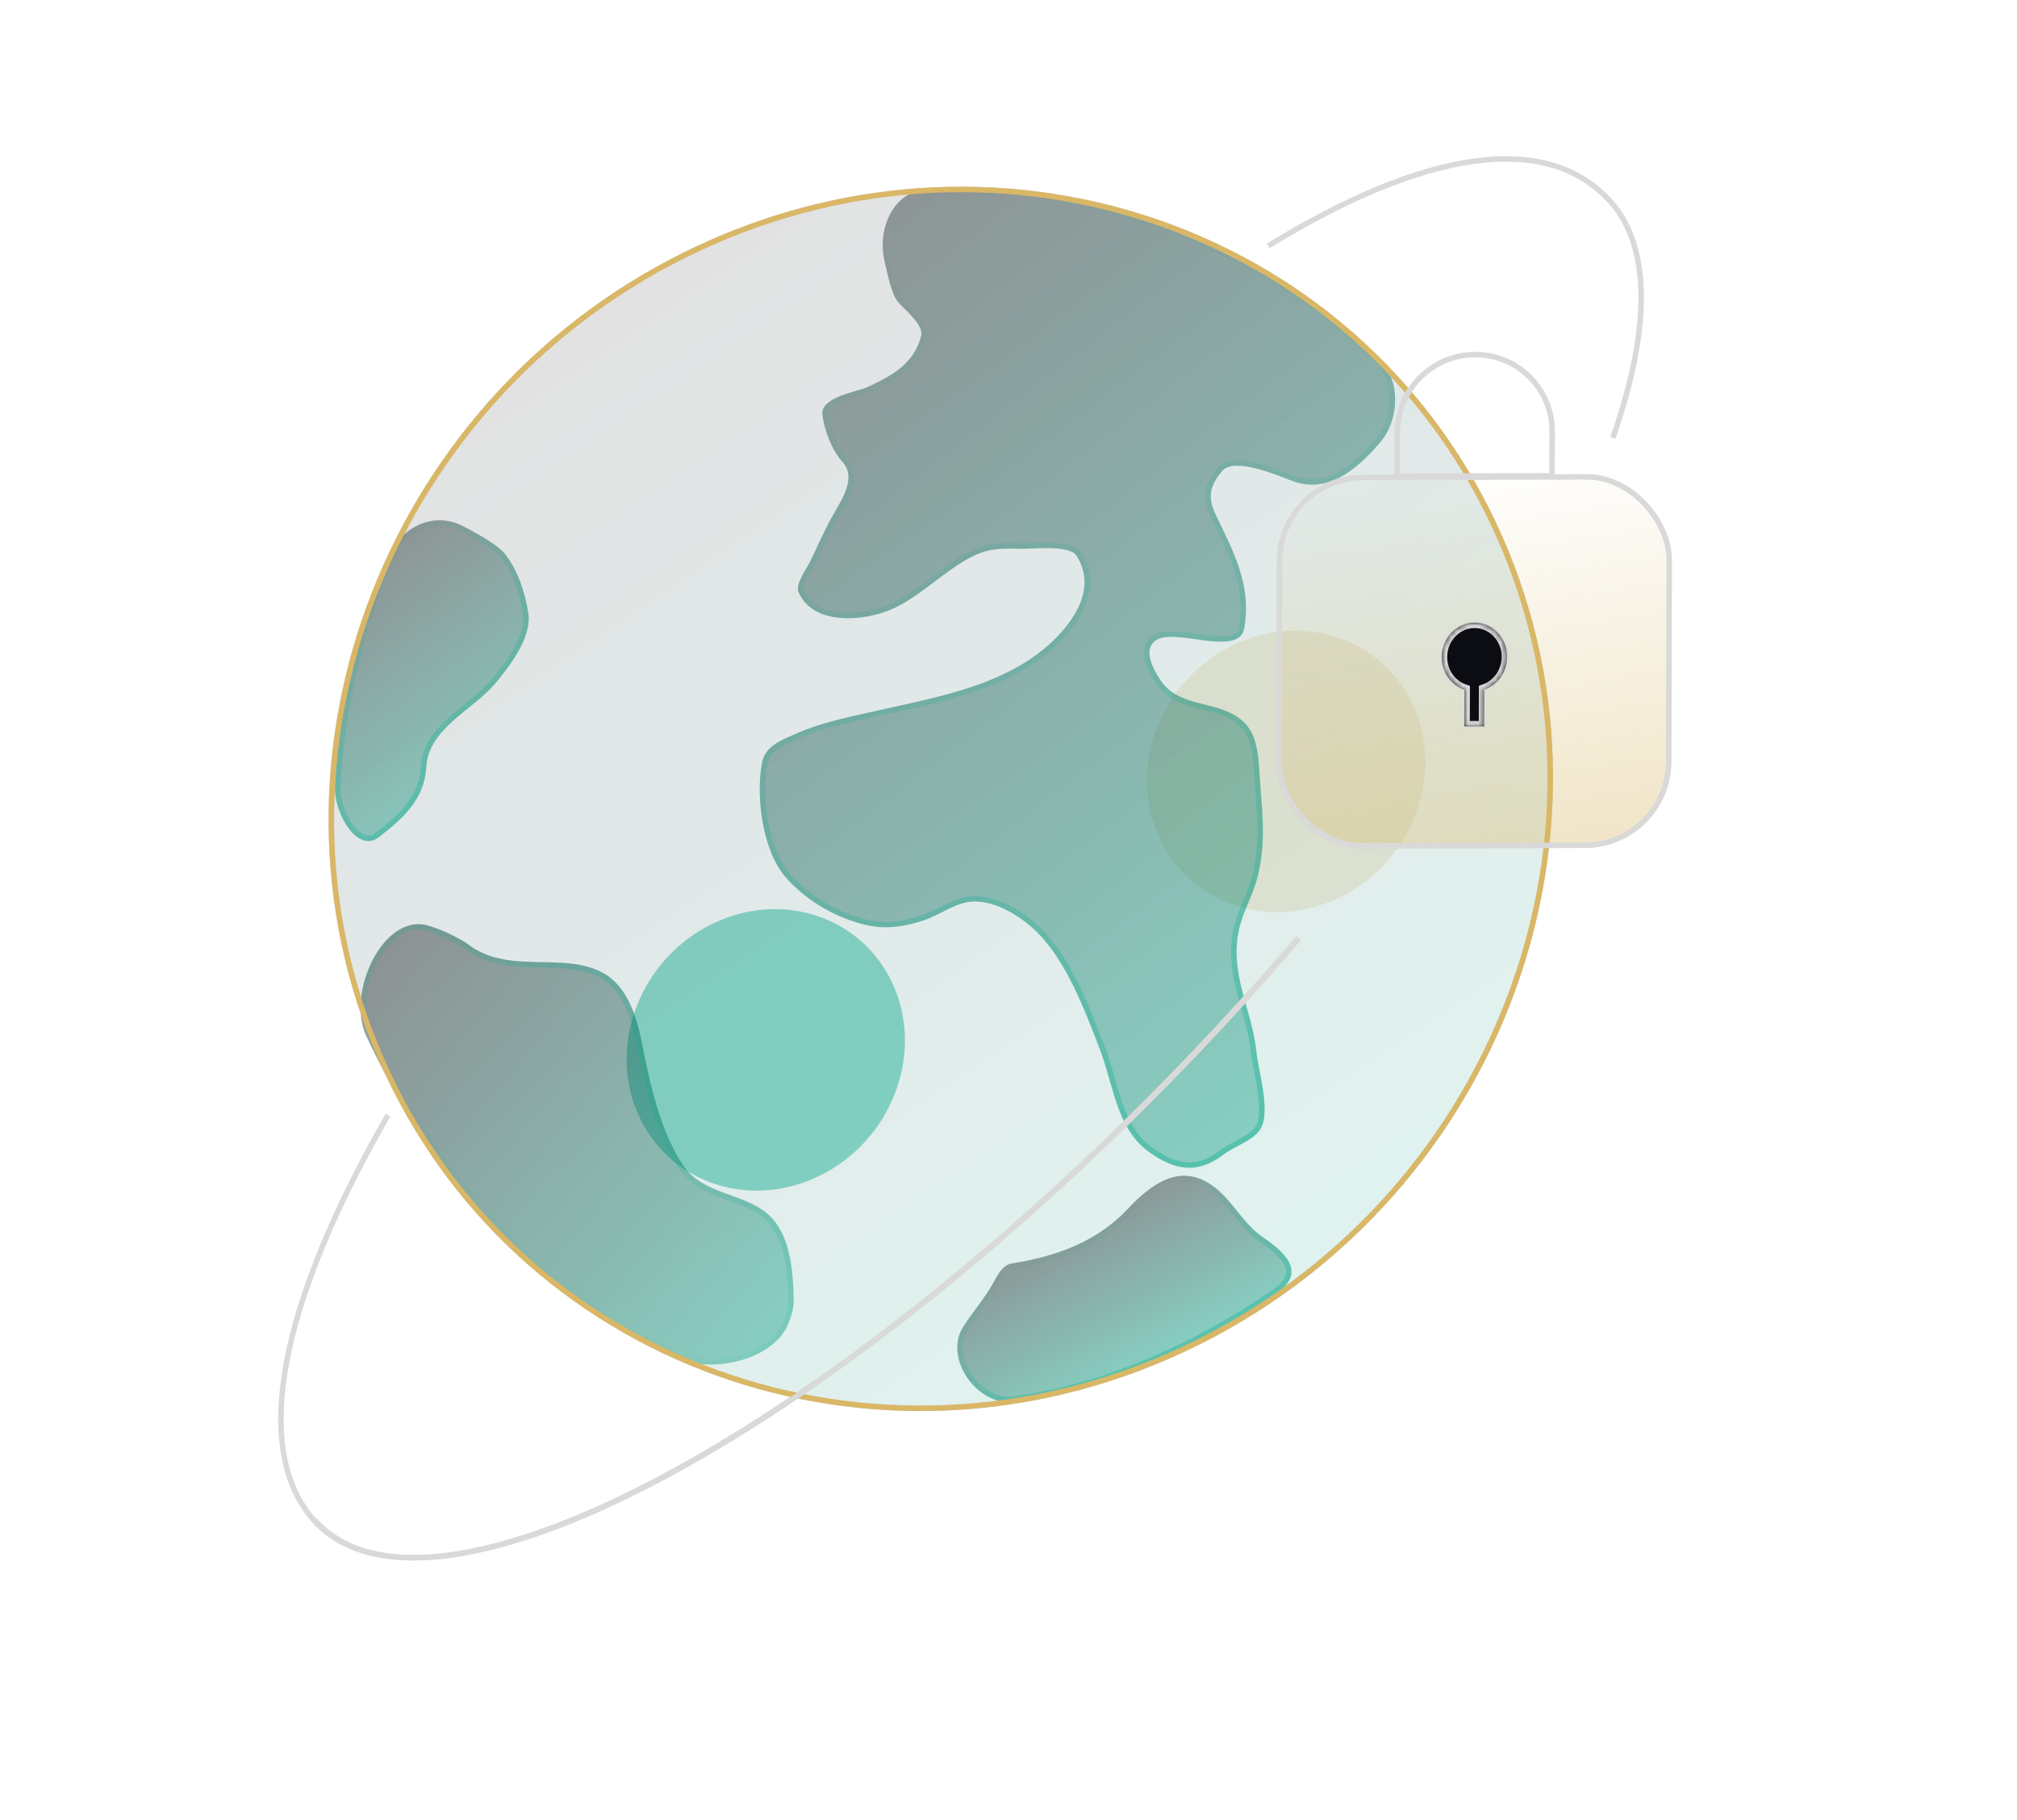
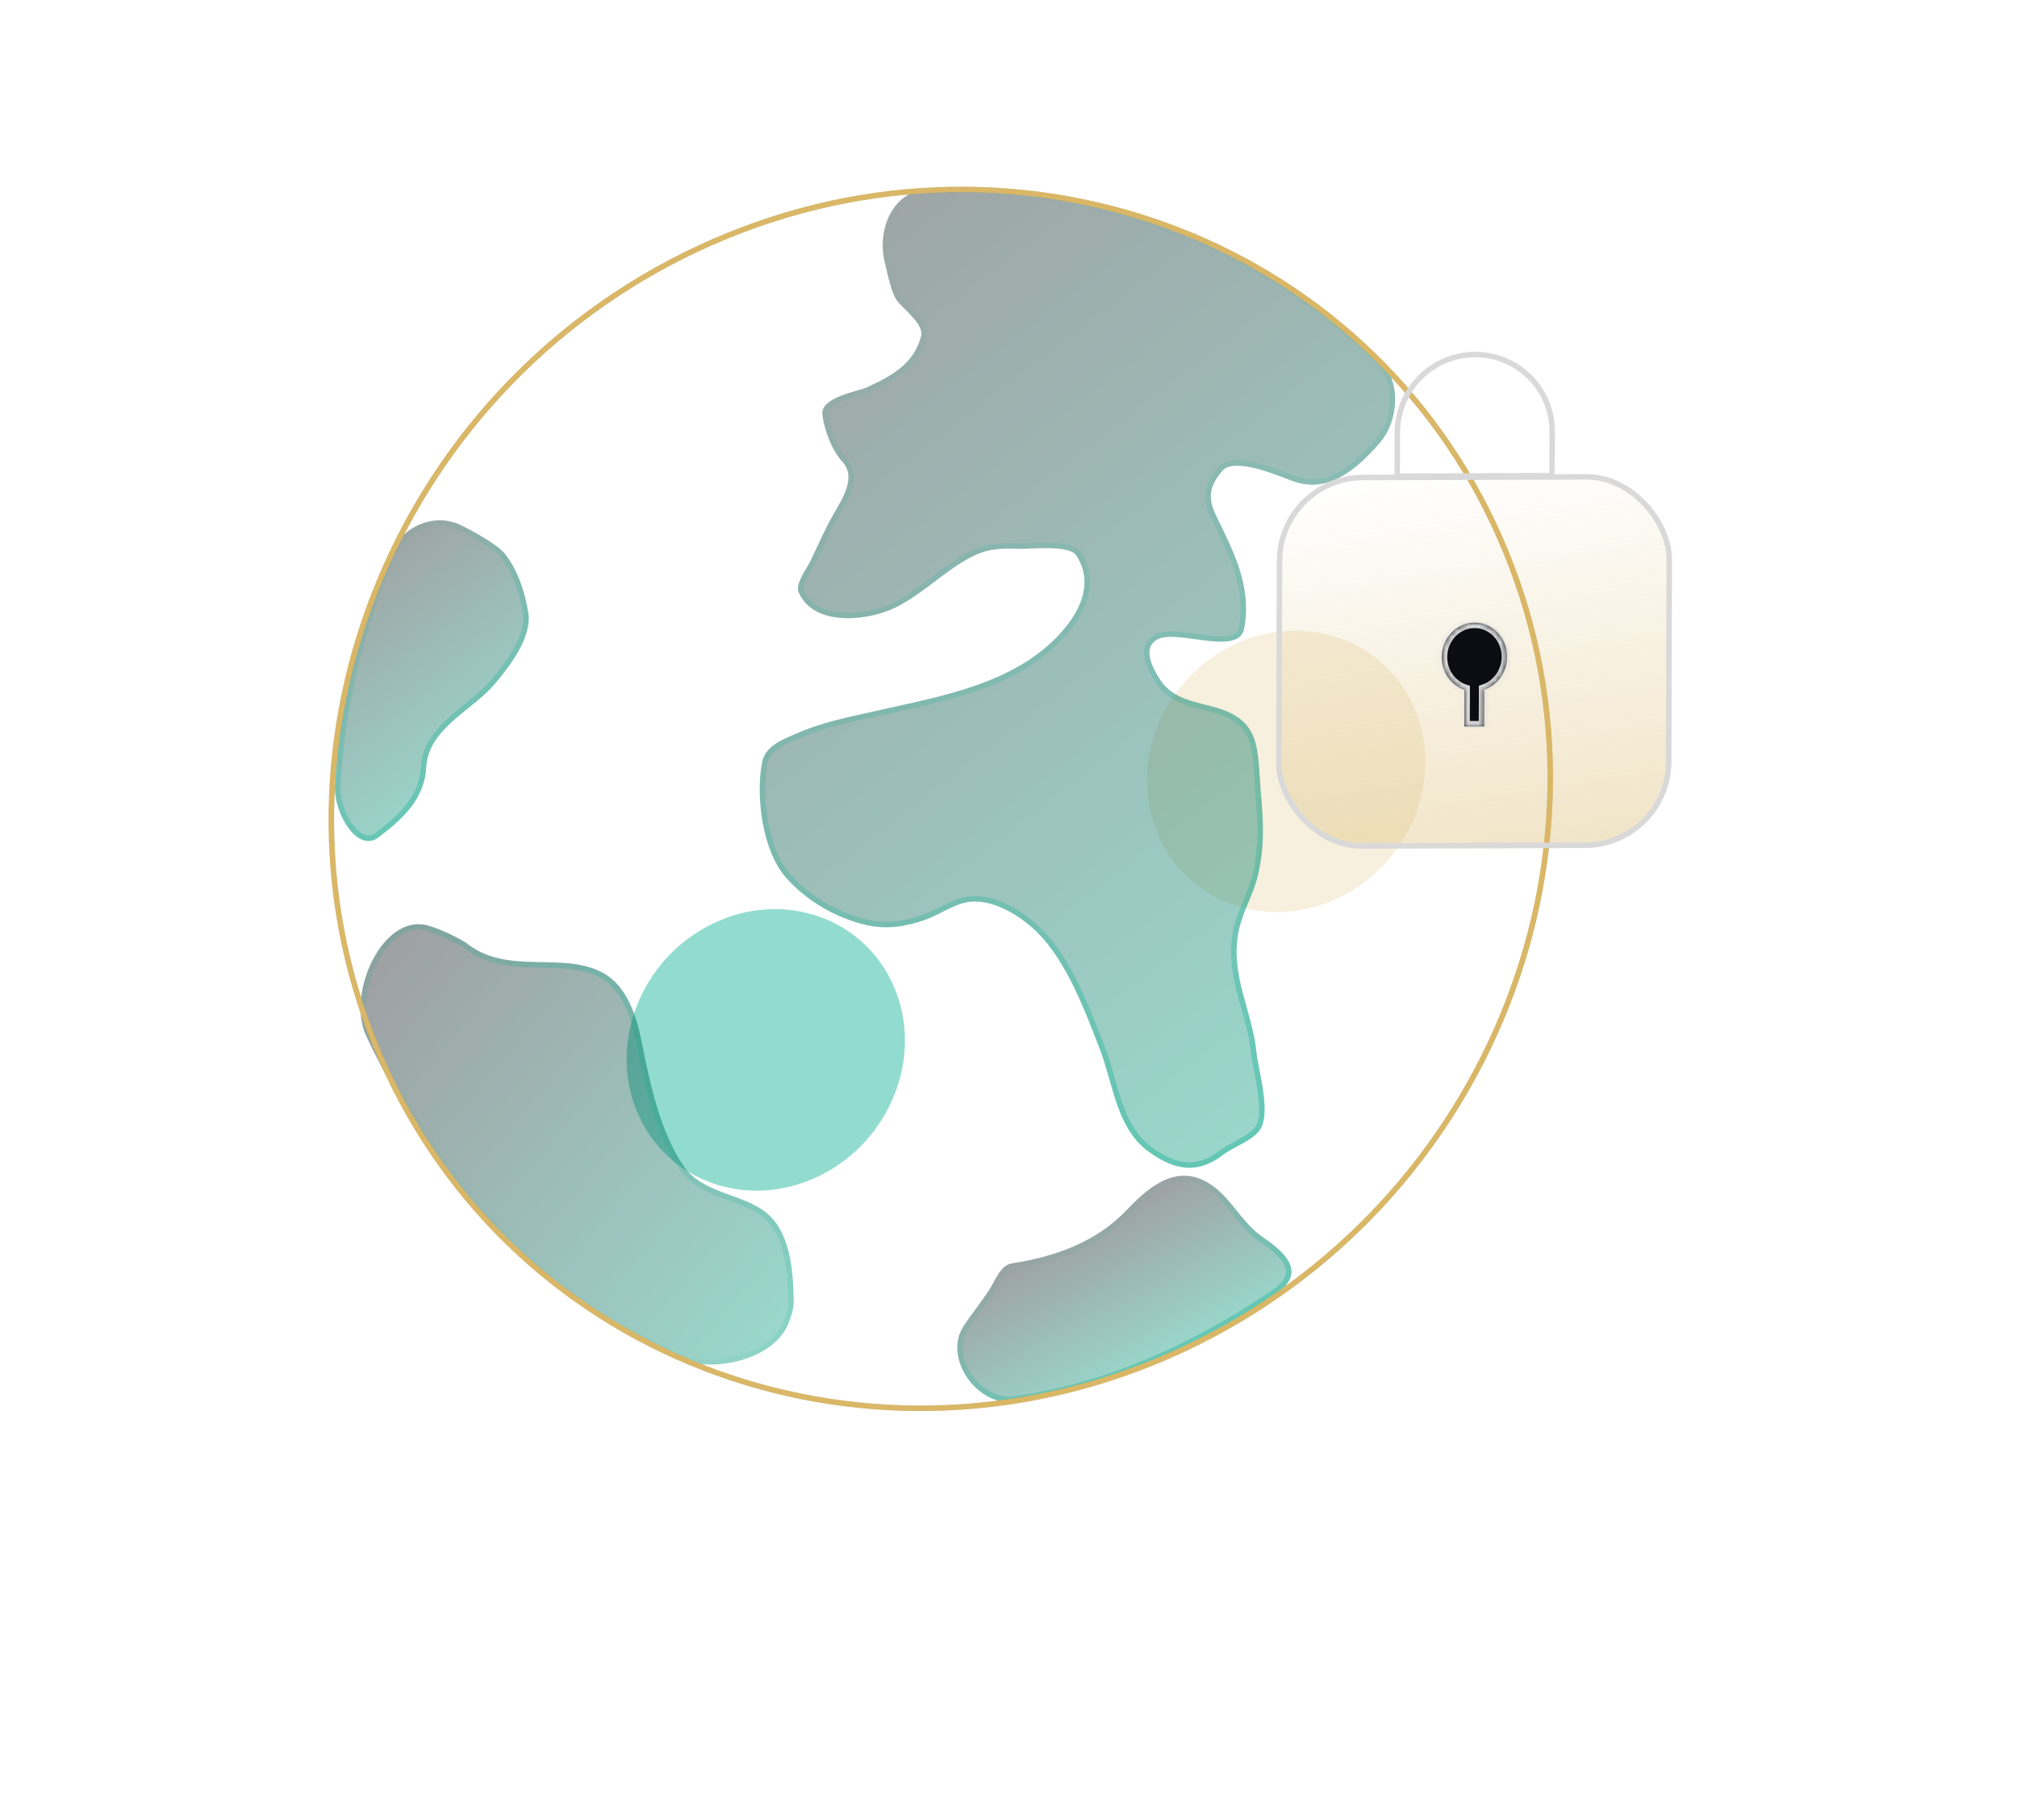
<svg xmlns="http://www.w3.org/2000/svg" width="369" height="333" viewBox="0 0 369 333" fill="none">
  <g opacity="0.21" filter="url(#filter0_f_32_192997)">
    <ellipse cx="26.125" cy="25.059" rx="26.125" ry="25.059" transform="matrix(0.9 -0.437 0.389 0.921 202.035 129.464)" fill="#D9B766" />
  </g>
  <g opacity="0.43" filter="url(#filter1_f_32_192997)">
    <ellipse cx="26.125" cy="25.059" rx="26.125" ry="25.059" transform="matrix(0.9 -0.437 0.389 0.921 106.835 180.424)" fill="#00AE8D" />
  </g>
  <g filter="url(#filter2_b_32_192997)">
-     <path d="M274.87 98.231C299.438 154.12 273.35 220.887 216.6 247.359C159.85 273.832 93.928 249.985 69.359 194.097C44.79 138.208 70.879 71.441 127.629 44.968C184.379 18.495 250.301 42.342 274.87 98.231Z" fill="url(#paint0_linear_32_192997)" fill-opacity="0.12" />
    <path d="M274.412 98.432C298.866 154.062 272.903 220.544 216.388 246.906C159.881 273.265 94.268 249.516 69.817 193.895C45.362 138.266 71.326 71.784 127.84 45.421C184.347 19.062 249.961 42.811 274.412 98.432Z" stroke="#D9D9D9" />
  </g>
  <g filter="url(#filter3_b_32_192997)">
    <path d="M169.591 34.649C187.768 33.791 223.275 37.466 252.313 65.639C256.262 69.471 256.126 76.765 252.38 81.076C248.19 85.899 242.944 90.431 236.424 87.989C233.719 86.976 225.8 83.569 223.621 86.146C221.369 88.81 220.851 90.908 222.397 94.145C225.654 100.966 228.995 106.942 227.638 114.919C226.738 120.204 215.596 115.117 211.887 116.918C208.795 118.419 210.882 122.267 212.254 124.386C214.691 128.151 219.146 128.402 223.024 129.627C230.78 132.078 230.011 137.343 230.639 144.666C231.113 150.18 231.413 154.642 230.138 160.133C229.323 163.648 227.379 166.688 226.629 170.242C224.928 178.3 229.056 184.739 229.847 192.444C230.19 195.784 232.627 203.74 230.474 206.744C229.001 208.798 225.751 209.76 223.793 211.262C218.994 214.942 214.811 214.054 210.237 210.783C204.232 206.488 203.727 198.474 201.178 191.864C198.453 184.8 195.131 175.921 189.757 170.579C186.628 167.468 181.303 164.198 176.807 165.087C174.218 165.599 171.644 167.468 169.134 168.331C165.55 169.562 162.12 170.085 158.427 169.224C152.984 167.956 147.623 164.902 143.768 160.532C139.509 155.704 138.215 145.785 139.422 139.497C140.021 136.378 143.264 135.285 145.711 134.205C150.561 132.065 155.668 131.115 160.771 129.958C172.115 127.385 185.862 125.116 194.263 115.556C197.73 111.61 200.095 106.548 196.895 101.603C195.614 99.624 188.34 100.473 186.441 100.41C183.359 100.307 180.963 100.315 178.159 101.676C172.429 104.458 167.678 110.02 161.659 112.03C156.595 113.721 148.509 114.046 146.081 108.296C145.461 106.829 147.699 103.841 148.283 102.612C149.683 99.662 150.956 96.735 152.581 93.912C154.245 91.022 156.659 87.267 154.112 84.489C152.186 82.389 150.792 78.732 150.454 75.829C150.082 72.634 157.046 71.602 158.711 70.821C163.088 68.766 167.213 66.623 168.524 61.441C169.04 59.402 165.346 56.546 164.231 55.19C163.213 53.951 162.547 51.013 161.805 47.709C160.441 41.639 163.555 34.934 169.591 34.649Z" fill="url(#paint1_linear_32_192997)" fill-opacity="0.4" />
    <path d="M169.615 35.149C187.714 34.294 223.063 37.956 251.965 65.998C253.822 67.8 254.74 70.44 254.732 73.176C254.724 75.912 253.788 78.693 252.003 80.748C249.917 83.148 247.606 85.43 245.038 86.817C242.49 88.193 239.699 88.682 236.6 87.521C236.361 87.431 236.078 87.322 235.76 87.199C234.305 86.635 232.102 85.782 229.948 85.237C228.635 84.904 227.306 84.676 226.148 84.704C225.003 84.733 223.921 85.017 223.239 85.823C222.088 87.185 221.331 88.457 221.092 89.846C220.851 91.243 221.146 92.685 221.946 94.361C222.204 94.901 222.462 95.435 222.717 95.964C225.707 102.154 228.365 107.659 227.145 114.835C227.049 115.398 226.824 115.794 226.514 116.082C226.198 116.377 225.762 116.587 225.202 116.722C224.067 116.993 222.553 116.921 220.873 116.728C220.199 116.651 219.489 116.553 218.777 116.454C217.768 116.314 216.754 116.173 215.831 116.091C214.256 115.95 212.734 115.951 211.669 116.468C210.791 116.894 210.243 117.511 209.977 118.251C209.716 118.975 209.743 119.766 209.908 120.526C210.235 122.036 211.145 123.594 211.834 124.658C213.134 126.666 214.968 127.722 216.929 128.43C217.906 128.782 218.923 129.051 219.925 129.306C220.055 129.339 220.185 129.371 220.314 129.404C221.188 129.625 222.044 129.842 222.873 130.104C224.762 130.701 226.097 131.458 227.058 132.348C228.015 133.235 228.625 134.276 229.031 135.479C229.439 136.691 229.641 138.065 229.777 139.615C229.844 140.378 229.895 141.176 229.949 142.014L229.951 142.05C230.005 142.899 230.062 143.788 230.141 144.709C230.614 150.22 230.907 154.612 229.651 160.02C229.265 161.684 228.618 163.243 227.952 164.848L227.897 164.981C227.217 166.621 226.525 168.31 226.139 170.138C225.265 174.28 225.894 177.993 226.819 181.599C227.063 182.552 227.327 183.493 227.59 184.432C228.329 187.071 229.062 189.69 229.35 192.495C229.438 193.349 229.656 194.483 229.894 195.721L229.902 195.76C230.145 197.024 230.412 198.413 230.601 199.788C230.791 201.166 230.9 202.51 230.833 203.684C230.766 204.868 230.524 205.815 230.067 206.453C229.403 207.38 228.313 208.089 227.074 208.772C226.784 208.933 226.483 209.092 226.181 209.253C225.233 209.756 224.261 210.273 223.489 210.865C221.166 212.647 219.039 213.291 216.969 213.131C214.881 212.97 212.78 211.988 210.528 210.377C207.647 208.316 206.064 205.352 204.882 202.024C204.342 200.501 203.89 198.917 203.433 197.316C203.39 197.167 203.348 197.017 203.305 196.867C202.805 195.121 202.29 193.36 201.644 191.685C201.565 191.478 201.484 191.27 201.404 191.061C200.105 187.69 198.656 183.928 196.91 180.356C195.057 176.564 192.854 172.952 190.11 170.224C188.511 168.635 186.353 167.005 184.011 165.882C181.676 164.763 179.105 164.123 176.71 164.597C175.343 164.867 173.999 165.491 172.718 166.13C172.498 166.24 172.281 166.349 172.066 166.458C171.001 166.996 169.981 167.511 168.971 167.858C165.441 169.071 162.112 169.57 158.54 168.737C153.193 167.492 147.926 164.49 144.143 160.202C142.099 157.884 140.734 154.299 140.037 150.473C139.341 146.654 139.323 142.666 139.913 139.591C140.179 138.207 141.027 137.255 142.152 136.502C143.077 135.882 144.142 135.425 145.182 134.979C145.428 134.873 145.672 134.768 145.913 134.662C150.018 132.85 154.308 131.902 158.678 130.936C159.411 130.775 160.146 130.612 160.882 130.445C161.891 130.216 162.921 129.99 163.967 129.759C168.775 128.701 173.908 127.571 178.787 125.848C184.736 123.749 190.361 120.754 194.639 115.886C196.4 113.882 197.911 111.562 198.563 109.081C199.22 106.581 198.998 103.933 197.315 101.331C196.879 100.658 196.006 100.306 195.097 100.102C194.157 99.892 193.029 99.81 191.909 99.788C190.785 99.766 189.645 99.805 188.675 99.845C188.517 99.852 188.365 99.858 188.218 99.865C187.448 99.897 186.836 99.923 186.458 99.91C183.368 99.808 180.863 99.807 177.941 101.226C175.382 102.469 173.016 104.255 170.695 106.006C170.369 106.253 170.043 106.499 169.717 106.742C167.06 108.733 164.425 110.579 161.501 111.555C159.023 112.383 155.816 112.871 152.953 112.458C150.095 112.047 147.663 110.757 146.541 108.102C146.45 107.885 146.444 107.553 146.565 107.088C146.684 106.634 146.905 106.121 147.176 105.592C147.445 105.066 147.753 104.544 148.035 104.067L148.083 103.988C148.341 103.552 148.585 103.141 148.734 102.826C149.054 102.153 149.366 101.484 149.676 100.818C150.733 98.549 151.768 96.327 153.015 94.161C153.103 94.008 153.193 93.852 153.286 93.693C154.053 92.371 154.946 90.834 155.405 89.302C155.926 87.559 155.917 85.718 154.48 84.151C152.643 82.148 151.28 78.6 150.951 75.771C150.883 75.187 151.135 74.673 151.686 74.182C152.247 73.682 153.07 73.255 154.003 72.885C154.93 72.517 155.924 72.221 156.806 71.964C156.879 71.943 156.952 71.921 157.024 71.901C157.796 71.677 158.501 71.472 158.923 71.273C163.285 69.226 167.634 66.999 169.009 61.563C169.18 60.886 168.99 60.194 168.674 59.569C168.355 58.938 167.875 58.311 167.365 57.73C166.853 57.145 166.291 56.586 165.797 56.097L165.749 56.049C165.266 55.571 164.868 55.176 164.618 54.872C164.179 54.338 163.78 53.382 163.394 52.082C163.013 50.798 162.665 49.256 162.293 47.599C161.636 44.675 162.061 41.608 163.361 39.251C164.655 36.904 166.8 35.282 169.615 35.149Z" stroke="url(#paint2_linear_32_192997)" stroke-opacity="0.4" />
  </g>
  <g filter="url(#filter4_b_32_192997)">
    <path d="M233.151 236.969C213.29 250.438 196.697 254.96 185.533 256.466C178.843 257.368 172.456 248.484 176.29 242.619C177.839 240.248 179.66 238.088 181.158 235.677C182.191 234.012 183.09 231.466 185.145 231.143C192.962 229.916 200.552 227.312 206.236 221.267C210.571 216.657 215.755 212.759 221.631 216.802C225.402 219.396 227.293 223.823 230.983 226.315C236.265 229.883 238.602 233.273 233.151 236.969Z" fill="url(#paint3_linear_32_192997)" fill-opacity="0.4" />
    <path d="M232.893 236.546C213.102 249.968 196.582 254.464 185.487 255.961C182.369 256.381 179.254 254.518 177.368 251.775C175.481 249.031 174.936 245.582 176.693 242.894C177.391 241.825 178.146 240.799 178.911 239.759C178.984 239.66 179.057 239.561 179.129 239.462C179.965 238.325 180.806 237.167 181.567 235.941C181.789 235.584 182.006 235.186 182.219 234.795C182.264 234.713 182.308 234.632 182.352 234.551C182.613 234.075 182.875 233.611 183.164 233.193C183.744 232.353 184.375 231.776 185.202 231.646C193.065 230.412 200.784 227.781 206.581 221.616C208.738 219.322 211.054 217.265 213.52 216.263C215.948 215.276 218.546 215.3 221.35 217.229C223.17 218.481 224.544 220.181 225.956 221.932L225.976 221.956C227.368 223.682 228.801 225.459 230.705 226.745C232.014 227.629 233.123 228.49 233.97 229.338C234.82 230.189 235.378 230.998 235.626 231.77C235.866 232.52 235.821 233.255 235.425 234.018C235.017 234.802 234.219 235.647 232.893 236.546Z" stroke="url(#paint4_linear_32_192997)" stroke-opacity="0.4" />
  </g>
  <g filter="url(#filter5_b_32_192997)">
    <path d="M145.006 239.746C144.8 240.628 144.52 241.467 144.185 242.262C141.342 249.017 129.919 251.344 123.598 248.405C92.373 233.886 75.339 207.32 66.999 189.558C63.282 181.642 70.173 166.958 78.319 169.347C80.397 169.957 82.698 170.954 85.255 172.482C92.748 178.584 102.761 173.939 110.267 177.975C114.729 180.373 116.474 185.953 117.44 190.871C118.89 198.244 120.807 207.114 125.05 213.315C128.539 218.416 135.642 218.279 140.096 221.812C144.497 225.303 145.089 232.129 145.194 237.653C145.208 238.354 145.166 239.06 145.006 239.746Z" fill="url(#paint5_linear_32_192997)" fill-opacity="0.4" />
    <path d="M144.531 239.638C144.333 240.488 144.063 241.297 143.739 242.067C142.408 245.229 139.022 247.432 135.088 248.473C131.165 249.511 126.845 249.35 123.807 247.937C92.721 233.483 75.753 207.03 67.439 189.323C65.673 185.563 66.408 180.096 68.638 175.824C70.877 171.532 74.444 168.745 78.176 169.84C80.203 170.434 82.459 171.409 84.975 172.91C88.849 176.049 93.359 176.408 97.732 176.514C98.197 176.526 98.66 176.534 99.121 176.543C103.047 176.615 106.784 176.683 110.035 178.431C114.279 180.712 115.994 186.064 116.962 190.987C118.408 198.343 120.339 207.319 124.65 213.62C126.485 216.303 129.258 217.585 132.035 218.633C132.523 218.817 133.011 218.994 133.494 219.17C135.802 220.007 138.015 220.811 139.795 222.223C141.881 223.878 143.087 226.341 143.783 229.112C144.479 231.885 144.653 234.923 144.706 237.676C144.719 238.352 144.678 239.01 144.531 239.638Z" stroke="url(#paint6_linear_32_192997)" stroke-opacity="0.4" />
  </g>
  <g filter="url(#filter6_b_32_192997)">
    <path d="M77.967 140.391C77.656 146.317 73.528 149.906 69.287 153.175C65.366 156.198 61.014 148.721 61.289 143.719C62.312 125.136 67.455 110.289 71.322 101.456C73.645 96.151 79.593 93.68 84.5 96.167C87.991 97.936 91.346 99.969 92.444 101.405C94.767 104.445 96.032 108.301 96.644 112.132C97.365 116.646 93.118 122.078 90.383 125.281C86.376 129.973 78.338 133.324 77.967 140.391Z" fill="url(#paint7_linear_32_192997)" fill-opacity="0.4" />
    <path d="M77.478 140.38C77.181 146.035 73.259 149.489 69.004 152.769C68.164 153.417 67.331 153.495 66.522 153.195C65.685 152.885 64.85 152.157 64.108 151.14C62.621 149.102 61.648 146.096 61.778 143.732C62.796 125.23 67.917 110.447 71.767 101.655C73.977 96.606 79.626 94.272 84.274 96.627C86.011 97.507 87.708 98.45 89.102 99.347C90.513 100.255 91.563 101.085 92.057 101.731C94.314 104.684 95.557 108.451 96.161 112.232C96.493 114.308 95.685 116.66 94.39 118.95C93.103 121.226 91.385 123.353 90.022 124.949C89.053 126.084 87.83 127.149 86.51 128.231C86.162 128.516 85.808 128.802 85.45 129.091C84.46 129.891 83.446 130.709 82.498 131.565C79.914 133.897 77.675 136.626 77.478 140.38Z" stroke="url(#paint8_linear_32_192997)" stroke-opacity="0.4" />
  </g>
  <g filter="url(#filter7_dd_32_192997)">
-     <path d="M232 45C260.5 27.5 282.976 23.86 294.652 36.905C302.214 45.354 301.864 60.712 295.056 80.106M71 204C51.008 238.712 45.957 265.324 57.46 278.176C77.746 300.841 147.288 265.204 212.787 198.579C221.579 189.636 229.851 180.589 237.535 171.573" stroke="#D9D9D9" />
-   </g>
+     </g>
  <path d="M274.412 98.432C298.867 154.062 272.903 220.544 216.388 246.906C159.881 273.266 94.268 249.516 69.817 193.895C45.362 138.266 71.326 71.784 127.84 45.421C184.347 19.062 249.961 42.811 274.412 98.432Z" stroke="#D9B766" />
  <g filter="url(#filter8_b_32_192997)">
    <rect width="72.302" height="68.395" rx="15.708" transform="matrix(1 -0.003 -0.003 1 233.625 86.913)" fill="url(#paint9_linear_32_192997)" fill-opacity="0.4" />
    <rect x="0.498" y="0.498" width="71.302" height="67.395" rx="15.208" transform="matrix(1 -0.003 -0.003 1 233.627 86.915)" stroke="#D9D9D9" />
  </g>
  <path d="M255.639 79.081C255.664 71.258 262.026 64.897 269.848 64.871C277.671 64.846 283.991 71.166 283.966 78.989L283.94 87.036L255.613 87.128L255.639 79.081Z" stroke="#D9D9D9" />
  <mask id="path-18-inside-1_32_192997" fill="white">
    <path fill-rule="evenodd" clip-rule="evenodd" d="M271.553 126.177C273.964 125.357 275.715 122.978 275.724 120.176C275.736 116.704 273.067 113.898 269.763 113.909C266.459 113.919 263.772 116.743 263.761 120.215C263.752 123.024 265.496 125.397 267.912 126.195L267.89 132.913L271.531 132.901L271.553 126.177Z" />
  </mask>
  <path fill-rule="evenodd" clip-rule="evenodd" d="M271.553 126.177C273.964 125.357 275.715 122.978 275.724 120.176C275.736 116.704 273.067 113.898 269.763 113.909C266.459 113.919 263.772 116.743 263.761 120.215C263.752 123.024 265.496 125.397 267.912 126.195L267.89 132.913L271.531 132.901L271.553 126.177Z" fill="#0C0D13" />
  <path d="M271.553 126.177L271.236 125.231L270.555 125.463L270.553 126.181L271.553 126.177ZM267.912 126.195L268.912 126.192L268.914 125.472L268.231 125.246L267.912 126.195ZM267.89 132.913L266.89 132.916L266.887 133.916L267.887 133.913L267.89 132.913ZM271.531 132.901L271.528 133.901L272.528 133.898L272.531 132.898L271.531 132.901ZM274.724 120.18C274.716 122.566 273.227 124.553 271.236 125.231L271.869 127.124C274.701 126.16 276.714 123.389 276.724 120.173L274.724 120.18ZM269.76 114.909C272.465 114.9 274.734 117.212 274.724 120.18L276.724 120.173C276.737 116.196 273.668 112.896 269.766 112.909L269.76 114.909ZM264.761 120.212C264.77 117.244 267.055 114.917 269.76 114.909L269.766 112.909C265.864 112.921 262.774 116.241 262.761 120.218L264.761 120.212ZM268.231 125.246C266.237 124.586 264.753 122.605 264.761 120.212L262.761 120.218C262.75 123.443 264.755 126.207 267.592 127.145L268.231 125.246ZM268.89 132.91L268.912 126.192L266.912 126.199L266.89 132.916L268.89 132.91ZM271.534 131.901L267.893 131.913L267.887 133.913L271.528 133.901L271.534 131.901ZM270.553 126.181L270.531 132.904L272.531 132.898L272.553 126.174L270.553 126.181Z" fill="#D9D9D9" mask="url(#path-18-inside-1_32_192997)" />
  <g filter="url(#filter9_dd_32_192997)">
-     <path d="M57.626 278.186C77.898 300.819 147.393 265.232 212.847 198.7C221.632 189.77 229.899 180.736 237.578 171.732" stroke="#D9D9D9" />
-   </g>
+     </g>
  <defs>
    <filter id="filter0_f_32_192997" x="95.35" y="0.895" width="279.872" height="280.486" filterUnits="userSpaceOnUse" color-interpolation-filters="sRGB">
      <feFlood flood-opacity="0" result="BackgroundImageFix" />
      <feBlend mode="normal" in="SourceGraphic" in2="BackgroundImageFix" result="shape" />
      <feGaussianBlur stdDeviation="57.243" result="effect1_foregroundBlur_32_192997" />
    </filter>
    <filter id="filter1_f_32_192997" x="0.149" y="51.854" width="279.872" height="280.486" filterUnits="userSpaceOnUse" color-interpolation-filters="sRGB">
      <feFlood flood-opacity="0" result="BackgroundImageFix" />
      <feBlend mode="normal" in="SourceGraphic" in2="BackgroundImageFix" result="shape" />
      <feGaussianBlur stdDeviation="57.243" result="effect1_foregroundBlur_32_192997" />
    </filter>
    <filter id="filter2_b_32_192997" x="41.374" y="15.424" width="261.48" height="261.48" filterUnits="userSpaceOnUse" color-interpolation-filters="sRGB">
      <feFlood flood-opacity="0" result="BackgroundImageFix" />
      <feGaussianBlur in="BackgroundImageFix" stdDeviation="9.37" />
      <feComposite in2="SourceAlpha" operator="in" result="effect1_backgroundBlur_32_192997" />
      <feBlend mode="normal" in="SourceGraphic" in2="effect1_backgroundBlur_32_192997" result="shape" />
    </filter>
    <filter id="filter3_b_32_192997" x="131.977" y="27.527" width="130.268" height="193.142" filterUnits="userSpaceOnUse" color-interpolation-filters="sRGB">
      <feFlood flood-opacity="0" result="BackgroundImageFix" />
      <feGaussianBlur in="BackgroundImageFix" stdDeviation="3.507" />
      <feComposite in2="SourceAlpha" operator="in" result="effect1_backgroundBlur_32_192997" />
      <feBlend mode="normal" in="SourceGraphic" in2="effect1_backgroundBlur_32_192997" result="shape" />
    </filter>
    <filter id="filter4_b_32_192997" x="168.121" y="208.097" width="75.157" height="55.446" filterUnits="userSpaceOnUse" color-interpolation-filters="sRGB">
      <feFlood flood-opacity="0" result="BackgroundImageFix" />
      <feGaussianBlur in="BackgroundImageFix" stdDeviation="3.507" />
      <feComposite in2="SourceAlpha" operator="in" result="effect1_backgroundBlur_32_192997" />
      <feBlend mode="normal" in="SourceGraphic" in2="effect1_backgroundBlur_32_192997" result="shape" />
    </filter>
    <filter id="filter5_b_32_192997" x="58.952" y="162.074" width="93.259" height="94.594" filterUnits="userSpaceOnUse" color-interpolation-filters="sRGB">
      <feFlood flood-opacity="0" result="BackgroundImageFix" />
      <feGaussianBlur in="BackgroundImageFix" stdDeviation="3.507" />
      <feComposite in2="SourceAlpha" operator="in" result="effect1_backgroundBlur_32_192997" />
      <feBlend mode="normal" in="SourceGraphic" in2="effect1_backgroundBlur_32_192997" result="shape" />
    </filter>
    <filter id="filter6_b_32_192997" x="54.263" y="88.181" width="49.476" height="72.706" filterUnits="userSpaceOnUse" color-interpolation-filters="sRGB">
      <feFlood flood-opacity="0" result="BackgroundImageFix" />
      <feGaussianBlur in="BackgroundImageFix" stdDeviation="3.507" />
      <feComposite in2="SourceAlpha" operator="in" result="effect1_backgroundBlur_32_192997" />
      <feBlend mode="normal" in="SourceGraphic" in2="effect1_backgroundBlur_32_192997" result="shape" />
    </filter>
    <filter id="filter7_dd_32_192997" x="44.759" y="22.441" width="262.121" height="269.196" filterUnits="userSpaceOnUse" color-interpolation-filters="sRGB">
      <feFlood flood-opacity="0" result="BackgroundImageFix" />
      <feColorMatrix in="SourceAlpha" type="matrix" values="0 0 0 0 0 0 0 0 0 0 0 0 0 0 0 0 0 0 127 0" result="hardAlpha" />
      <feOffset />
      <feGaussianBlur stdDeviation="3.069" />
      <feComposite in2="hardAlpha" operator="out" />
      <feColorMatrix type="matrix" values="0 0 0 0 0.885 0 0 0 0 0.885 0 0 0 0 0.885 0 0 0 0.6 0" />
      <feBlend mode="lighten" in2="BackgroundImageFix" result="effect1_dropShadow_32_192997" />
      <feColorMatrix in="SourceAlpha" type="matrix" values="0 0 0 0 0 0 0 0 0 0 0 0 0 0 0 0 0 0 127 0" result="hardAlpha" />
      <feOffset />
      <feGaussianBlur stdDeviation="0.11" />
      <feComposite in2="hardAlpha" operator="out" />
      <feColorMatrix type="matrix" values="0 0 0 0 0.922 0 0 0 0 0.922 0 0 0 0 0.922 0 0 0 1 0" />
      <feBlend mode="normal" in2="effect1_dropShadow_32_192997" result="effect2_dropShadow_32_192997" />
      <feBlend mode="normal" in="SourceGraphic" in2="effect2_dropShadow_32_192997" result="shape" />
    </filter>
    <filter id="filter8_b_32_192997" x="228.96" y="82.236" width="81.409" height="77.514" filterUnits="userSpaceOnUse" color-interpolation-filters="sRGB">
      <feFlood flood-opacity="0" result="BackgroundImageFix" />
      <feGaussianBlur in="BackgroundImageFix" stdDeviation="2.247" />
      <feComposite in2="SourceAlpha" operator="in" result="effect1_backgroundBlur_32_192997" />
      <feBlend mode="normal" in="SourceGraphic" in2="effect1_backgroundBlur_32_192997" result="shape" />
    </filter>
    <filter id="filter9_dd_32_192997" x="51.116" y="165.27" width="192.979" height="126.367" filterUnits="userSpaceOnUse" color-interpolation-filters="sRGB">
      <feFlood flood-opacity="0" result="BackgroundImageFix" />
      <feColorMatrix in="SourceAlpha" type="matrix" values="0 0 0 0 0 0 0 0 0 0 0 0 0 0 0 0 0 0 127 0" result="hardAlpha" />
      <feOffset />
      <feGaussianBlur stdDeviation="3.069" />
      <feComposite in2="hardAlpha" operator="out" />
      <feColorMatrix type="matrix" values="0 0 0 0 0.885 0 0 0 0 0.885 0 0 0 0 0.885 0 0 0 0.6 0" />
      <feBlend mode="lighten" in2="BackgroundImageFix" result="effect1_dropShadow_32_192997" />
      <feColorMatrix in="SourceAlpha" type="matrix" values="0 0 0 0 0 0 0 0 0 0 0 0 0 0 0 0 0 0 127 0" result="hardAlpha" />
      <feOffset />
      <feGaussianBlur stdDeviation="0.11" />
      <feComposite in2="hardAlpha" operator="out" />
      <feColorMatrix type="matrix" values="0 0 0 0 0.922 0 0 0 0 0.922 0 0 0 0 0.922 0 0 0 1 0" />
      <feBlend mode="normal" in2="effect1_dropShadow_32_192997" result="effect2_dropShadow_32_192997" />
      <feBlend mode="normal" in="SourceGraphic" in2="effect2_dropShadow_32_192997" result="shape" />
    </filter>
    <linearGradient id="paint0_linear_32_192997" x1="116.348" y1="43.438" x2="260.207" y2="257.539" gradientUnits="userSpaceOnUse">
      <stop stop-color="#0F0C13" />
      <stop offset="1" stop-color="#00AE8D" />
    </linearGradient>
    <linearGradient id="paint1_linear_32_192997" x1="150.079" y1="11.072" x2="292.837" y2="196.918" gradientUnits="userSpaceOnUse">
      <stop stop-color="#0F0C13" />
      <stop offset="1" stop-color="#00AE8D" />
    </linearGradient>
    <linearGradient id="paint2_linear_32_192997" x1="192.132" y1="29.552" x2="241.761" y2="229.547" gradientUnits="userSpaceOnUse">
      <stop stop-color="#00AE8D" stop-opacity="0" />
      <stop offset="1" stop-color="#00AE8D" />
    </linearGradient>
    <linearGradient id="paint3_linear_32_192997" x1="196.362" y1="222.579" x2="212.755" y2="253.686" gradientUnits="userSpaceOnUse">
      <stop stop-color="#0F0C13" />
      <stop offset="1" stop-color="#00AE8D" />
    </linearGradient>
    <linearGradient id="paint4_linear_32_192997" x1="196.243" y1="222.642" x2="212.462" y2="253.447" gradientUnits="userSpaceOnUse">
      <stop stop-color="#00AE8D" stop-opacity="0" />
      <stop offset="1" stop-color="#00AE8D" />
    </linearGradient>
    <linearGradient id="paint5_linear_32_192997" x1="76.195" y1="158.464" x2="168.207" y2="235.488" gradientUnits="userSpaceOnUse">
      <stop stop-color="#0F0C13" />
      <stop offset="1" stop-color="#00AE8D" />
    </linearGradient>
    <linearGradient id="paint6_linear_32_192997" x1="82.5" y1="226" x2="136.126" y2="155.841" gradientUnits="userSpaceOnUse">
      <stop stop-color="#00AE8D" stop-opacity="0" />
      <stop offset="1" stop-color="#00AE8D" />
    </linearGradient>
    <linearGradient id="paint7_linear_32_192997" x1="61.782" y1="98.049" x2="96.927" y2="145.837" gradientUnits="userSpaceOnUse">
      <stop stop-color="#0F0C13" />
      <stop offset="1" stop-color="#00AE8D" />
    </linearGradient>
    <linearGradient id="paint8_linear_32_192997" x1="61.782" y1="98.049" x2="96.927" y2="145.837" gradientUnits="userSpaceOnUse">
      <stop stop-color="#00AE8D" stop-opacity="0" />
      <stop offset="1" stop-color="#00AE8D" />
    </linearGradient>
    <linearGradient id="paint9_linear_32_192997" x1="33.054" y1="-1.905" x2="45.124" y2="77.328" gradientUnits="userSpaceOnUse">
      <stop stop-color="#D9B766" stop-opacity="0" />
      <stop offset="1" stop-color="#D9B766" />
    </linearGradient>
  </defs>
</svg>